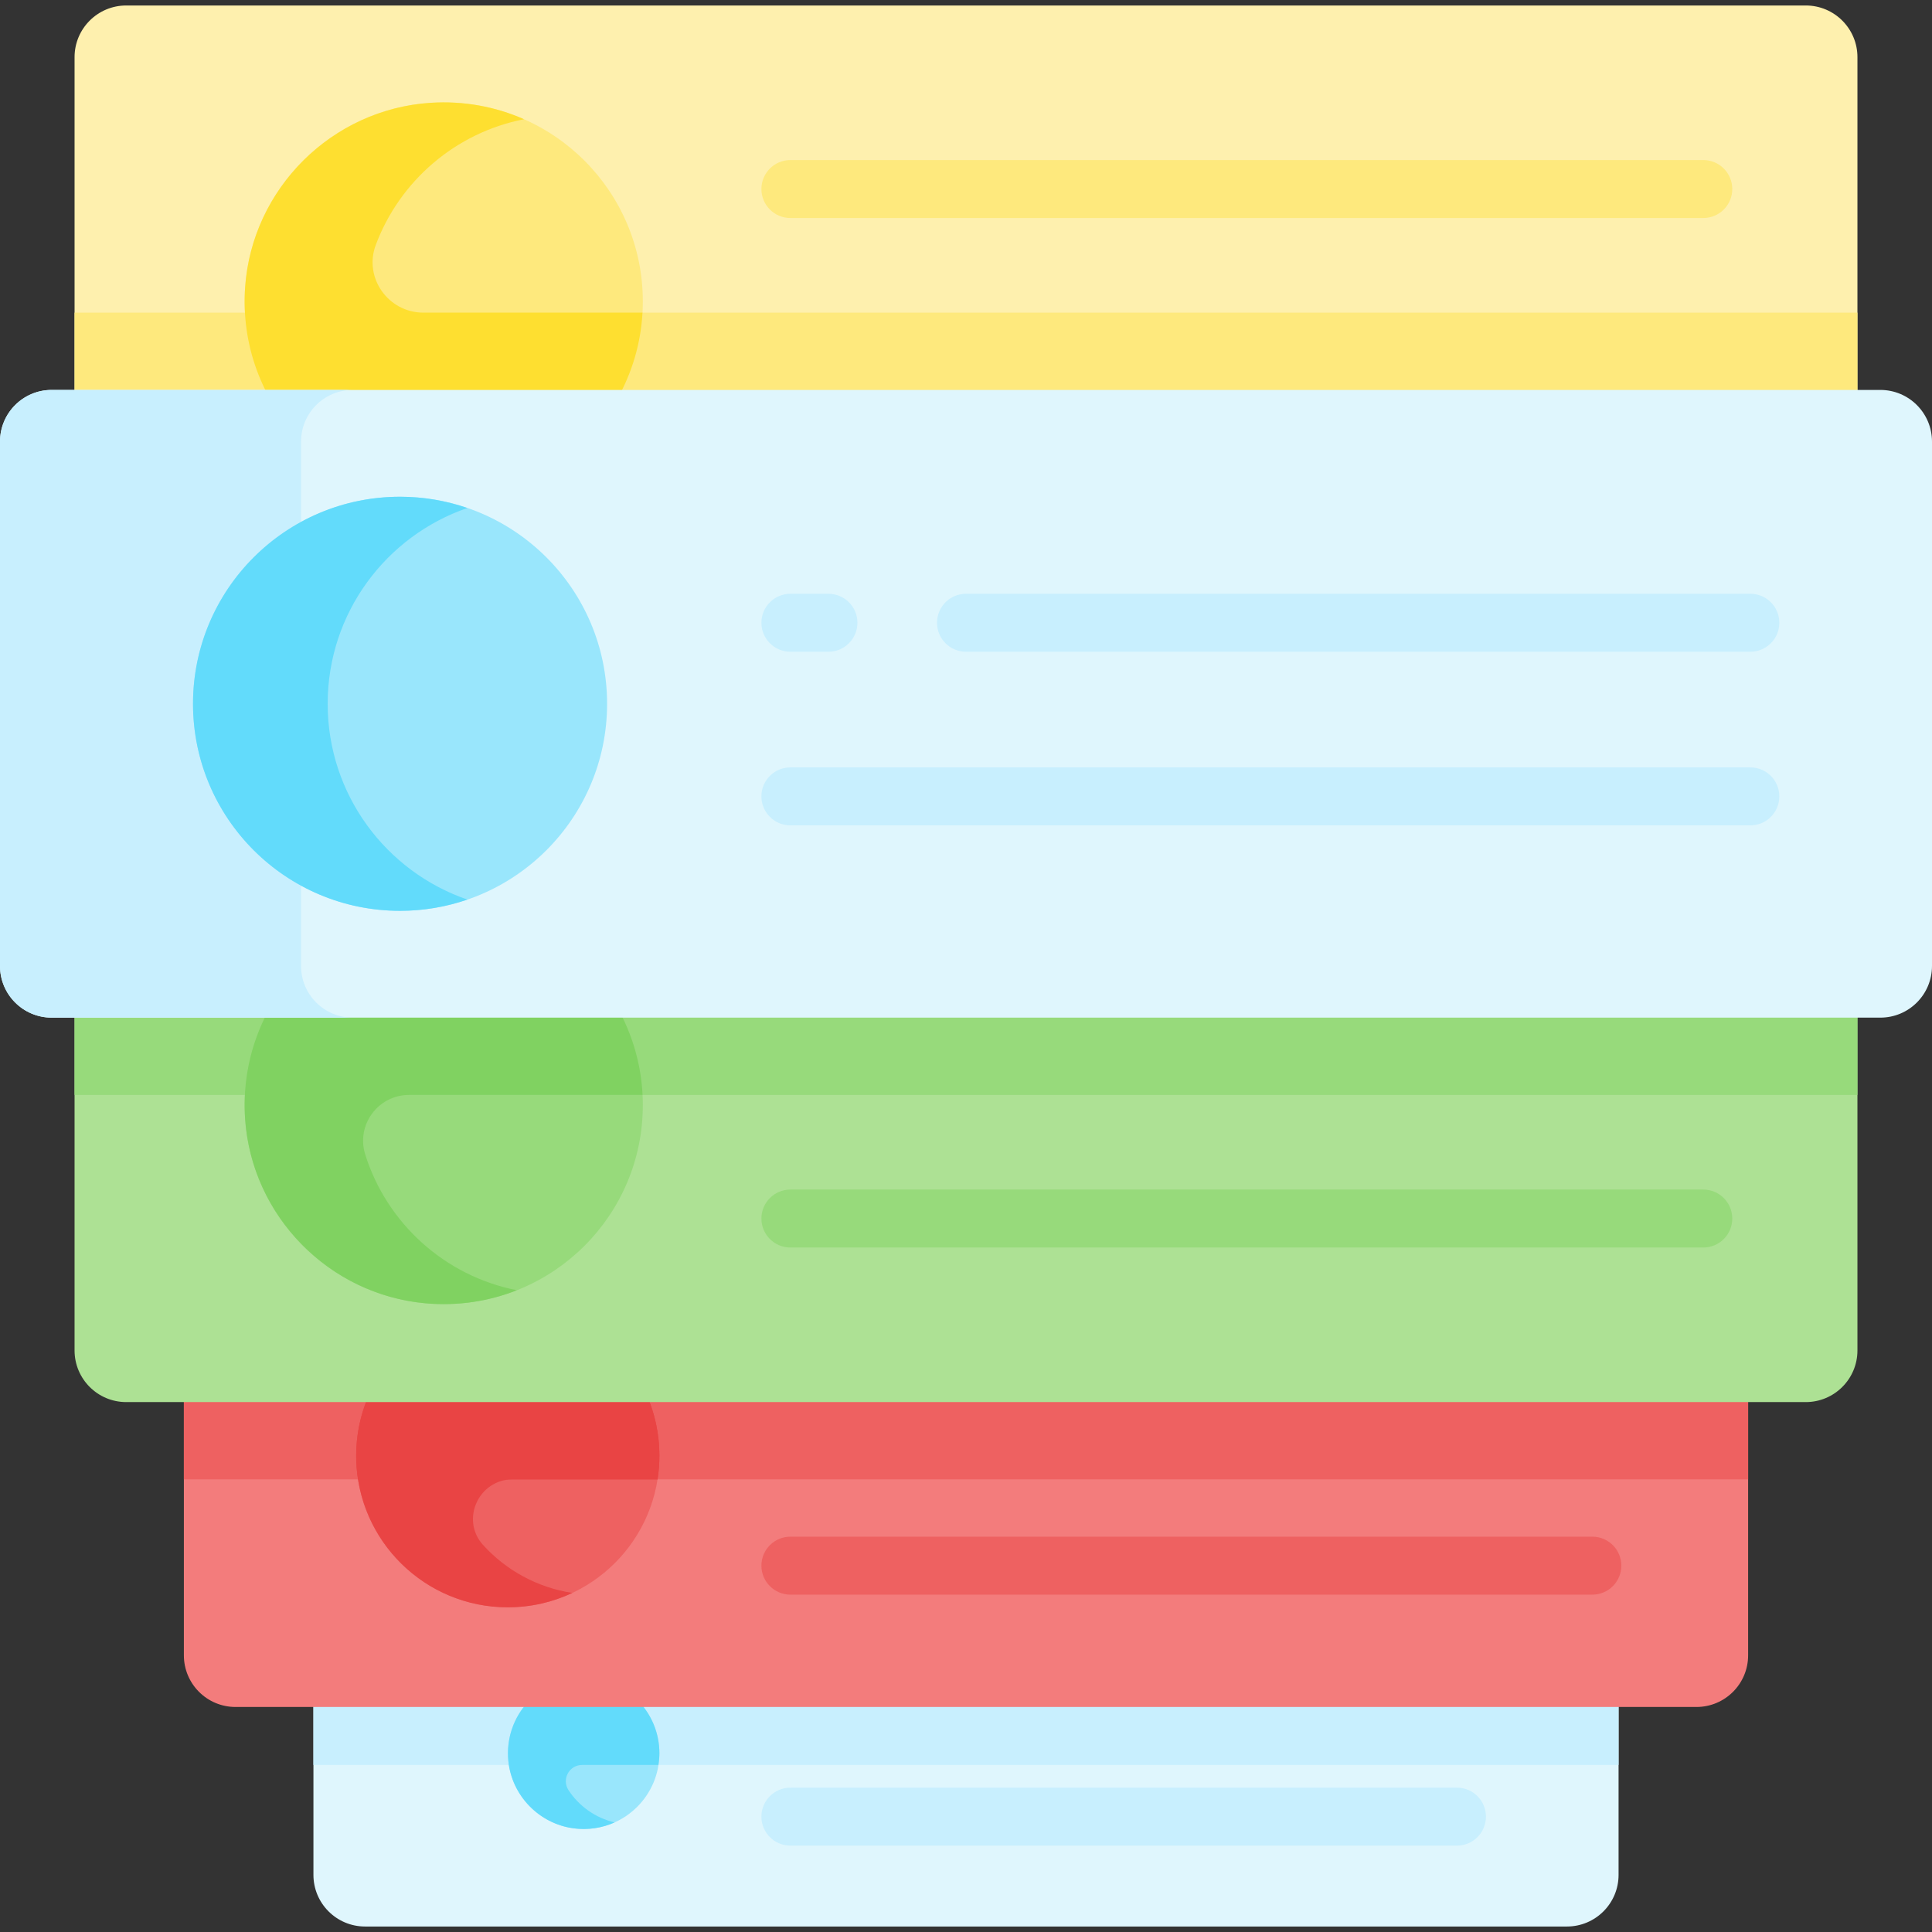
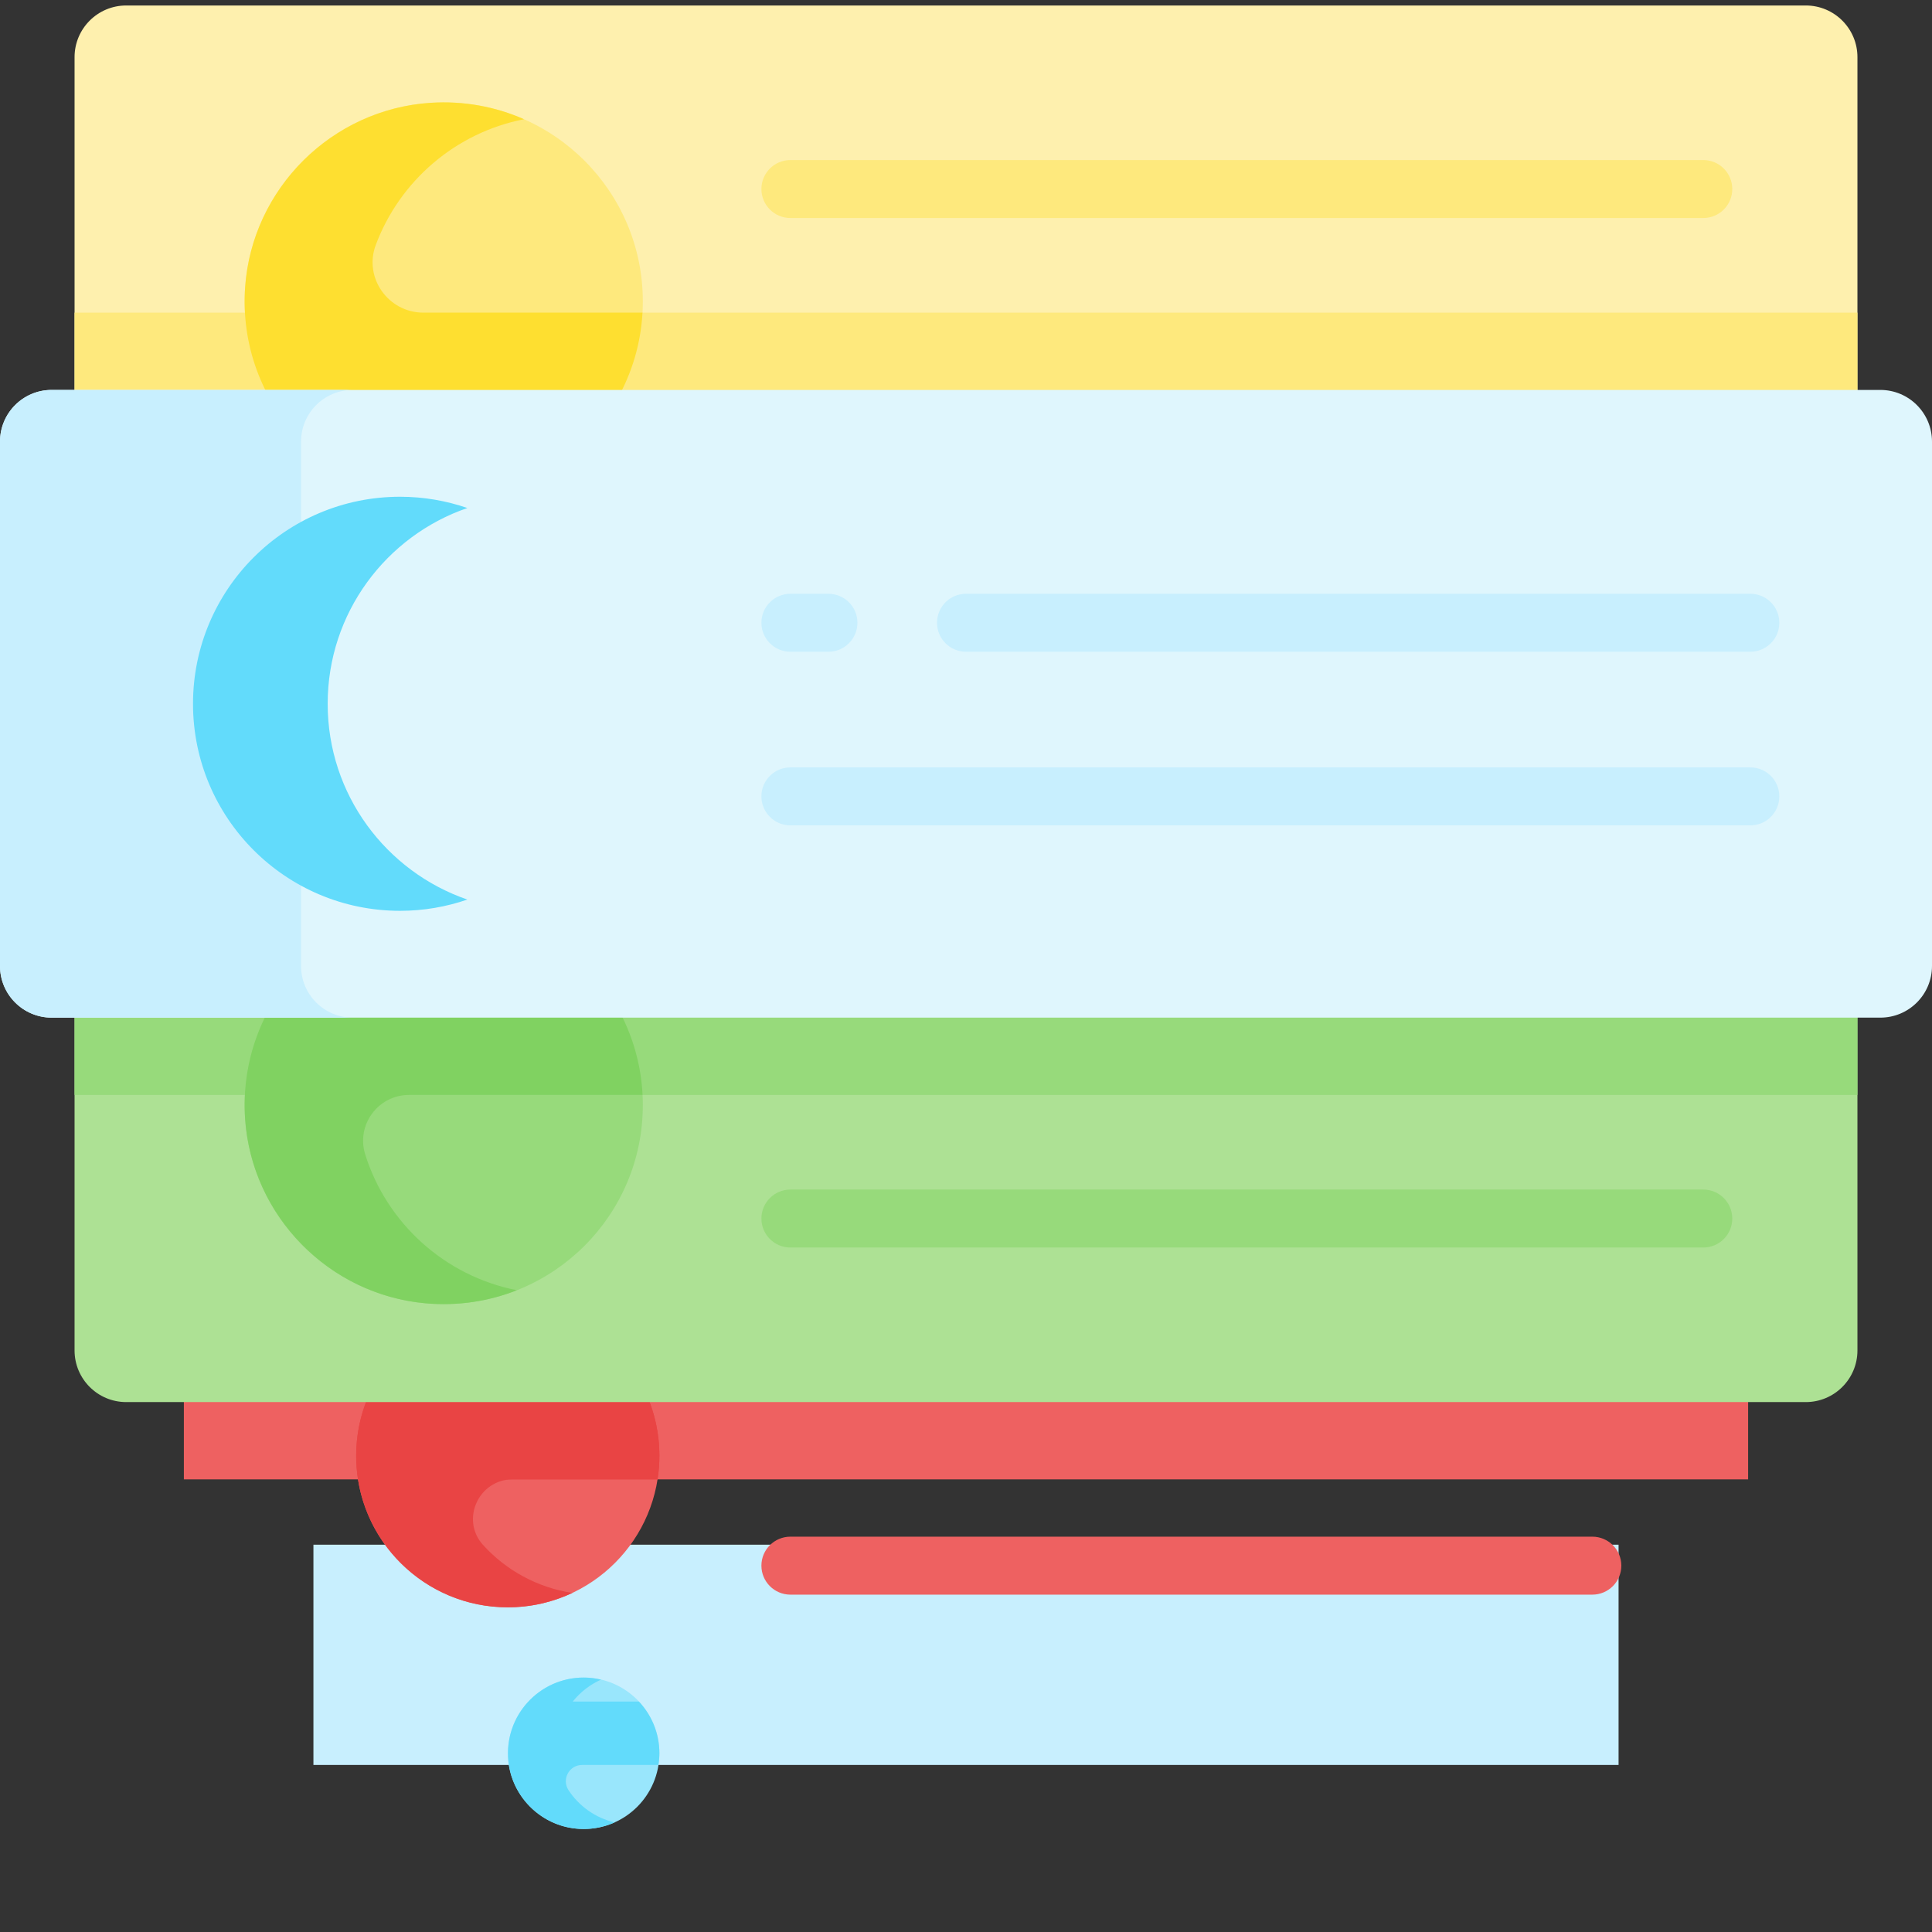
<svg xmlns="http://www.w3.org/2000/svg" id="Capa_1" enable-background="new 0 0 499.94 499.94" height="512" viewBox="0 0 499.94 499.94" width="512">
  <rect x="0" y="0" width="499.94" height="499.94" fill="#333333" stroke="none" />
  <g>
    <path d="m480.646 14.787c0-7.383-5.985-13.367-13.367-13.367h-434.617c-7.383 0-13.367 5.985-13.367 13.367v139.824h461.352z" fill="#fef0ae" />
    <g>
      <path d="m19.294 80.903h461.352v73.708h-461.352z" fill="#fee97d" />
-       <path d="m418.835 471.711v13.442c0 7.383-5.985 13.367-13.367 13.367h-310.995c-7.383 0-13.367-5.985-13.367-13.367v-13.442-71.992h337.729z" fill="#dff6fd" />
      <g>
        <path d="m81.105 399.719h337.729v56.992h-337.729z" fill="#c8effe" />
        <circle cx="151.038" cy="453.692" fill="#99e6fc" r="19.593" />
        <path d="m170.631 453.692c0-5.185-2.021-9.89-5.31-13.39h-17.111c1.944-2.424 4.446-4.382 7.32-5.665-1.445-.339-2.943-.538-4.491-.538-11.488 0-20.666 9.887-19.492 21.615.89 8.885 7.918 16.159 16.763 17.382 3.847.532 7.523-.082 10.728-1.514-4.958-1.165-9.213-4.213-11.921-8.345-1.836-2.802.164-6.526 3.514-6.526h19.743c.154-.987.257-1.99.257-3.019z" fill="#62dbfb" />
-         <path d="m452.359 428.344c0 7.383-5.985 13.367-13.367 13.367h-378.043c-7.383 0-13.367-5.985-13.367-13.367v-116.672h404.777z" fill="#f37c7c" />
      </g>
      <path d="m47.581 311.672h404.777v71.144h-404.777z" fill="#ee6161" />
      <circle cx="131.397" cy="376.691" fill="#ee6161" r="39.234" />
      <path d="m131.397 337.458c-21.668 0-39.234 17.566-39.234 39.234 0 2.084.166 4.128.479 6.124h77.51c.313-1.996.479-4.041.479-6.124 0-21.669-17.566-39.234-39.234-39.234z" fill="#e94444" />
      <path d="m170.631 376.691c0-5.917-1.318-11.524-3.663-16.555h-49.854c3.532-9.815 10.85-17.822 20.209-22.233-2.174-.329-4.407-.482-6.683-.439-21.553.41-38.976 18.624-38.465 40.175.503 21.23 17.871 38.286 39.223 38.286 5.975 0 11.647-1.34 16.715-3.729-9.104-1.379-17.182-5.889-23.103-12.396-5.924-6.511-1.162-16.985 7.641-16.985h37.502c.312-1.995.478-4.04.478-6.124z" fill="#e94444" />
      <path d="m480.646 349.448c0 7.383-5.985 13.367-13.367 13.367h-434.618c-7.383 0-13.367-5.985-13.367-13.367v-163.933h461.352z" fill="#ade194" />
      <path d="m19.294 185.515h461.352v97.817h-461.352z" fill="#97da7b" />
      <circle cx="114.824" cy="285.943" fill="#97da7b" r="51.52" />
      <path d="m105.847 283.332h60.431c-.447-8.945-3.186-17.281-7.625-24.454h-60.322c5.748-10.629 15.127-19.007 26.472-23.48-3.229-.634-6.563-.974-9.978-.974-29.663 0-53.471 25.069-51.393 55.177 1.728 25.043 21.69 45.409 46.692 47.652 8.379.752 16.417-.54 23.627-3.383-18.607-3.653-33.67-17.31-39.248-35.147-2.388-7.634 3.346-15.391 11.344-15.391z" fill="#80d261" />
      <circle cx="114.824" cy="78.015" fill="#fee97d" r="51.52" />
      <path d="m166.259 80.903h-56.709c-9.047 0-15.484-9.007-12.324-17.484 6.177-16.569 20.66-29.104 38.372-32.564-7.33-3.23-15.572-4.814-24.221-4.247-25.48 1.671-46.142 22.193-47.941 47.665-2.129 30.145 21.696 55.262 51.388 55.262 3.399 0 6.718-.338 9.933-.966-11.508-5.071-20.804-14.23-26.061-25.634h61.21c3.654-6.595 5.913-14.069 6.353-22.032z" fill="#fedf30" />
      <path d="m486.573 263.332h-473.206c-7.382 0-13.367-5.985-13.367-13.368v-135.694c0-7.383 5.985-13.367 13.367-13.367h473.206c7.383 0 13.367 5.985 13.367 13.367v135.694c0 7.383-5.985 13.368-13.367 13.368z" fill="#dff6fd" />
      <path d="m77.902 249.964v-135.693c0-7.383 5.985-13.367 13.367-13.367h-77.902c-7.382-.001-13.367 5.984-13.367 13.367v135.694c0 7.383 5.985 13.367 13.367 13.367h77.902c-7.382 0-13.367-5.985-13.367-13.368z" fill="#c8effe" />
-       <circle cx="103.521" cy="182.117" fill="#99e6fc" r="53.574" />
      <path d="m84.792 182.117c0-23.486 15.12-43.428 36.151-50.661-5.464-1.879-11.321-2.913-17.423-2.913-29.588 0-53.574 23.986-53.574 53.574s23.986 53.574 53.574 53.574c6.102 0 11.958-1.034 17.423-2.913-21.031-7.232-36.151-27.174-36.151-50.661z" fill="#62dbfb" />
      <g>
        <path d="m214.373 168.65h-9.845c-4.142 0-7.5-3.358-7.5-7.5s3.358-7.5 7.5-7.5h9.845c4.142 0 7.5 3.358 7.5 7.5s-3.357 7.5-7.5 7.5z" fill="#c8effe" />
      </g>
      <g>
        <path d="m452.934 168.65h-202.964c-4.142 0-7.5-3.358-7.5-7.5s3.358-7.5 7.5-7.5h202.964c4.143 0 7.5 3.358 7.5 7.5s-3.357 7.5-7.5 7.5z" fill="#c8effe" />
      </g>
      <g>
        <path d="m452.934 213.578h-248.406c-4.142 0-7.5-3.358-7.5-7.5s3.358-7.5 7.5-7.5h248.406c4.143 0 7.5 3.358 7.5 7.5s-3.357 7.5-7.5 7.5z" fill="#c8effe" />
      </g>
      <g>
        <path d="m440.757 56.415h-236.229c-4.142 0-7.5-3.358-7.5-7.5s3.358-7.5 7.5-7.5h236.229c4.143 0 7.5 3.358 7.5 7.5s-3.357 7.5-7.5 7.5z" fill="#fee97d" />
      </g>
      <g>
        <path d="m440.757 322.82h-236.229c-4.142 0-7.5-3.358-7.5-7.5s3.358-7.5 7.5-7.5h236.229c4.143 0 7.5 3.358 7.5 7.5s-3.357 7.5-7.5 7.5z" fill="#97da7b" />
      </g>
      <g>
        <path d="m412.048 412.641h-207.52c-4.142 0-7.5-3.358-7.5-7.5s3.358-7.5 7.5-7.5h207.52c4.143 0 7.5 3.358 7.5 7.5s-3.357 7.5-7.5 7.5z" fill="#ee6161" />
      </g>
      <g>
-         <path d="m377.016 477.587h-172.488c-4.142 0-7.5-3.358-7.5-7.5s3.358-7.5 7.5-7.5h172.488c4.143 0 7.5 3.358 7.5 7.5s-3.357 7.5-7.5 7.5z" fill="#c8effe" />
-       </g>
+         </g>
    </g>
  </g>
</svg>